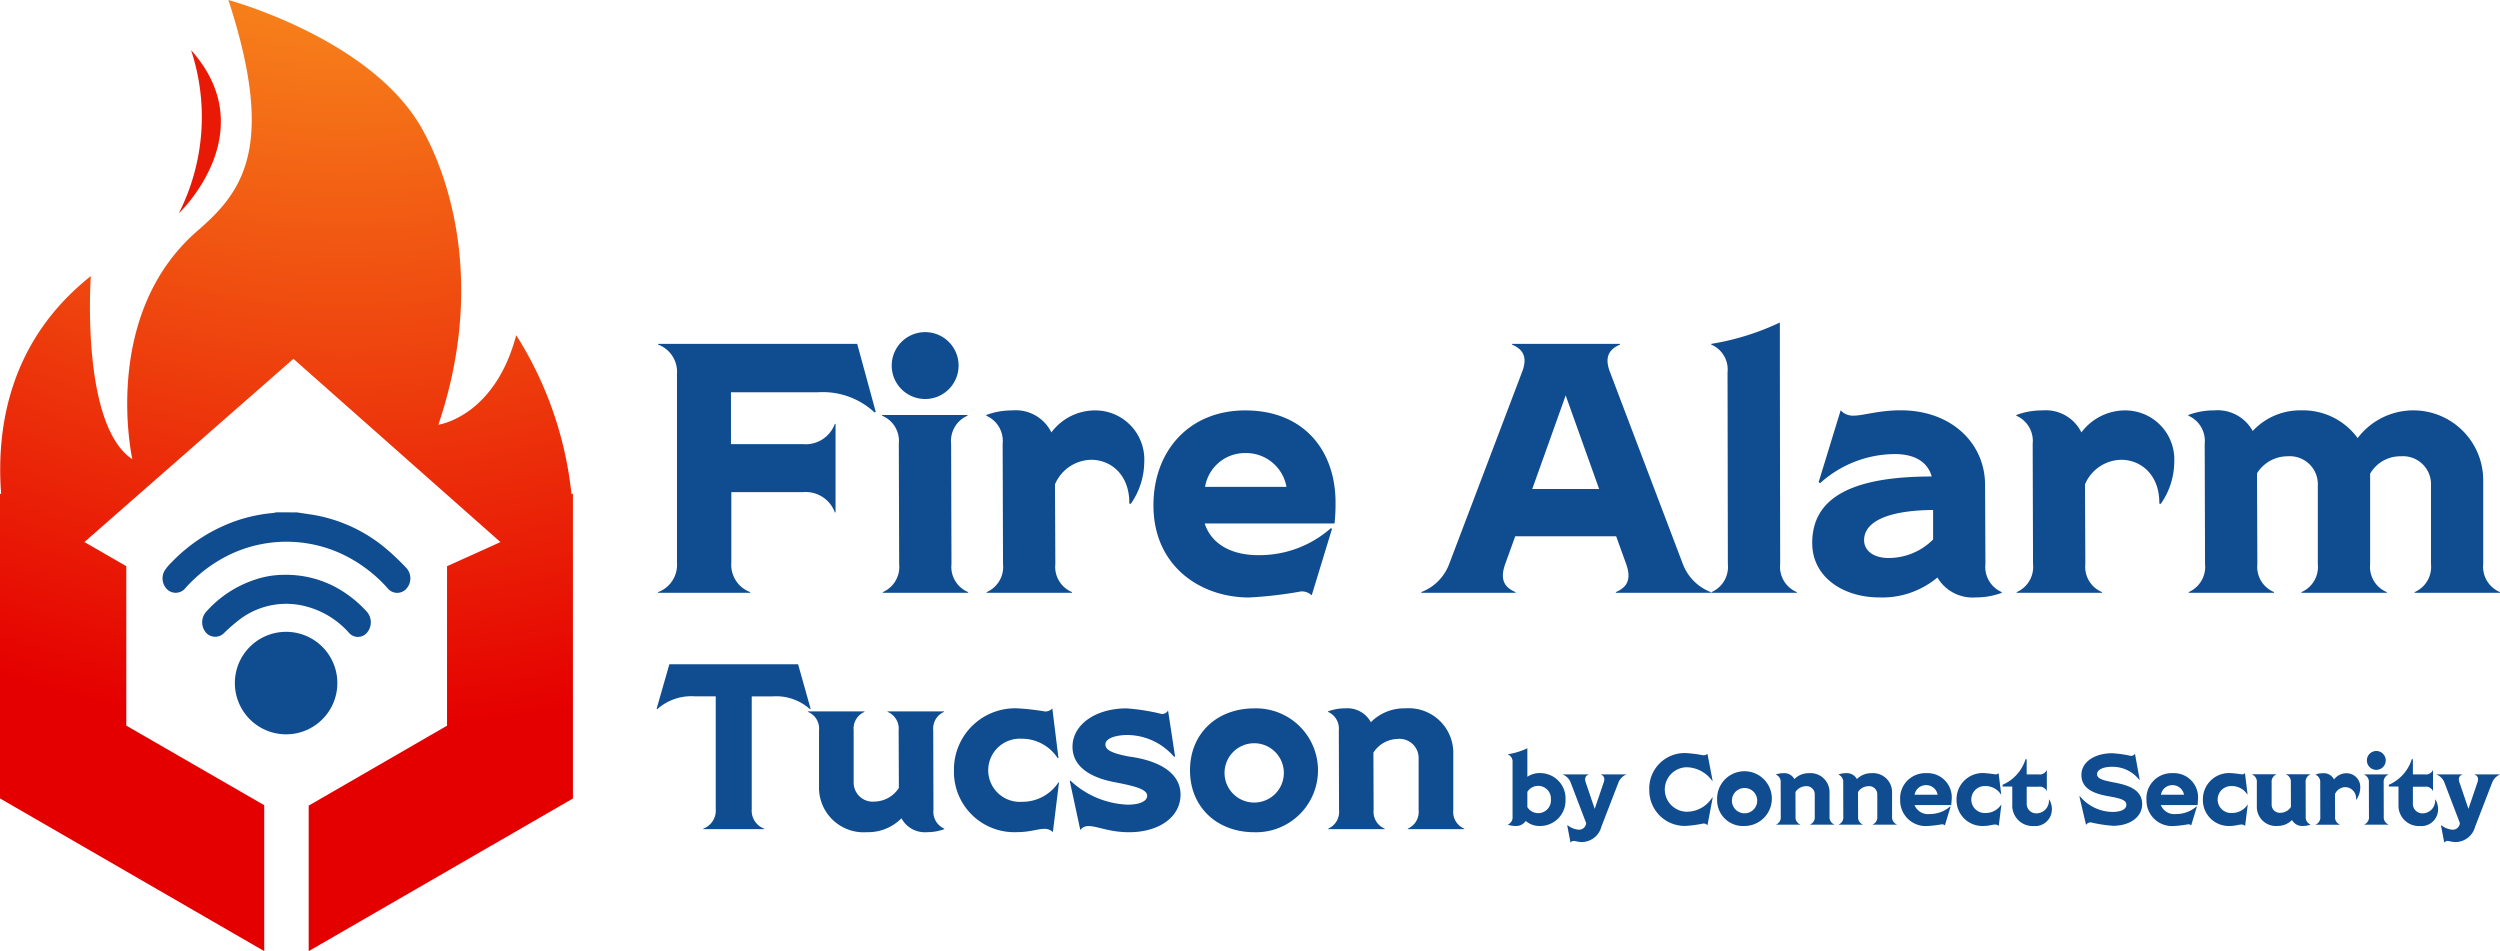
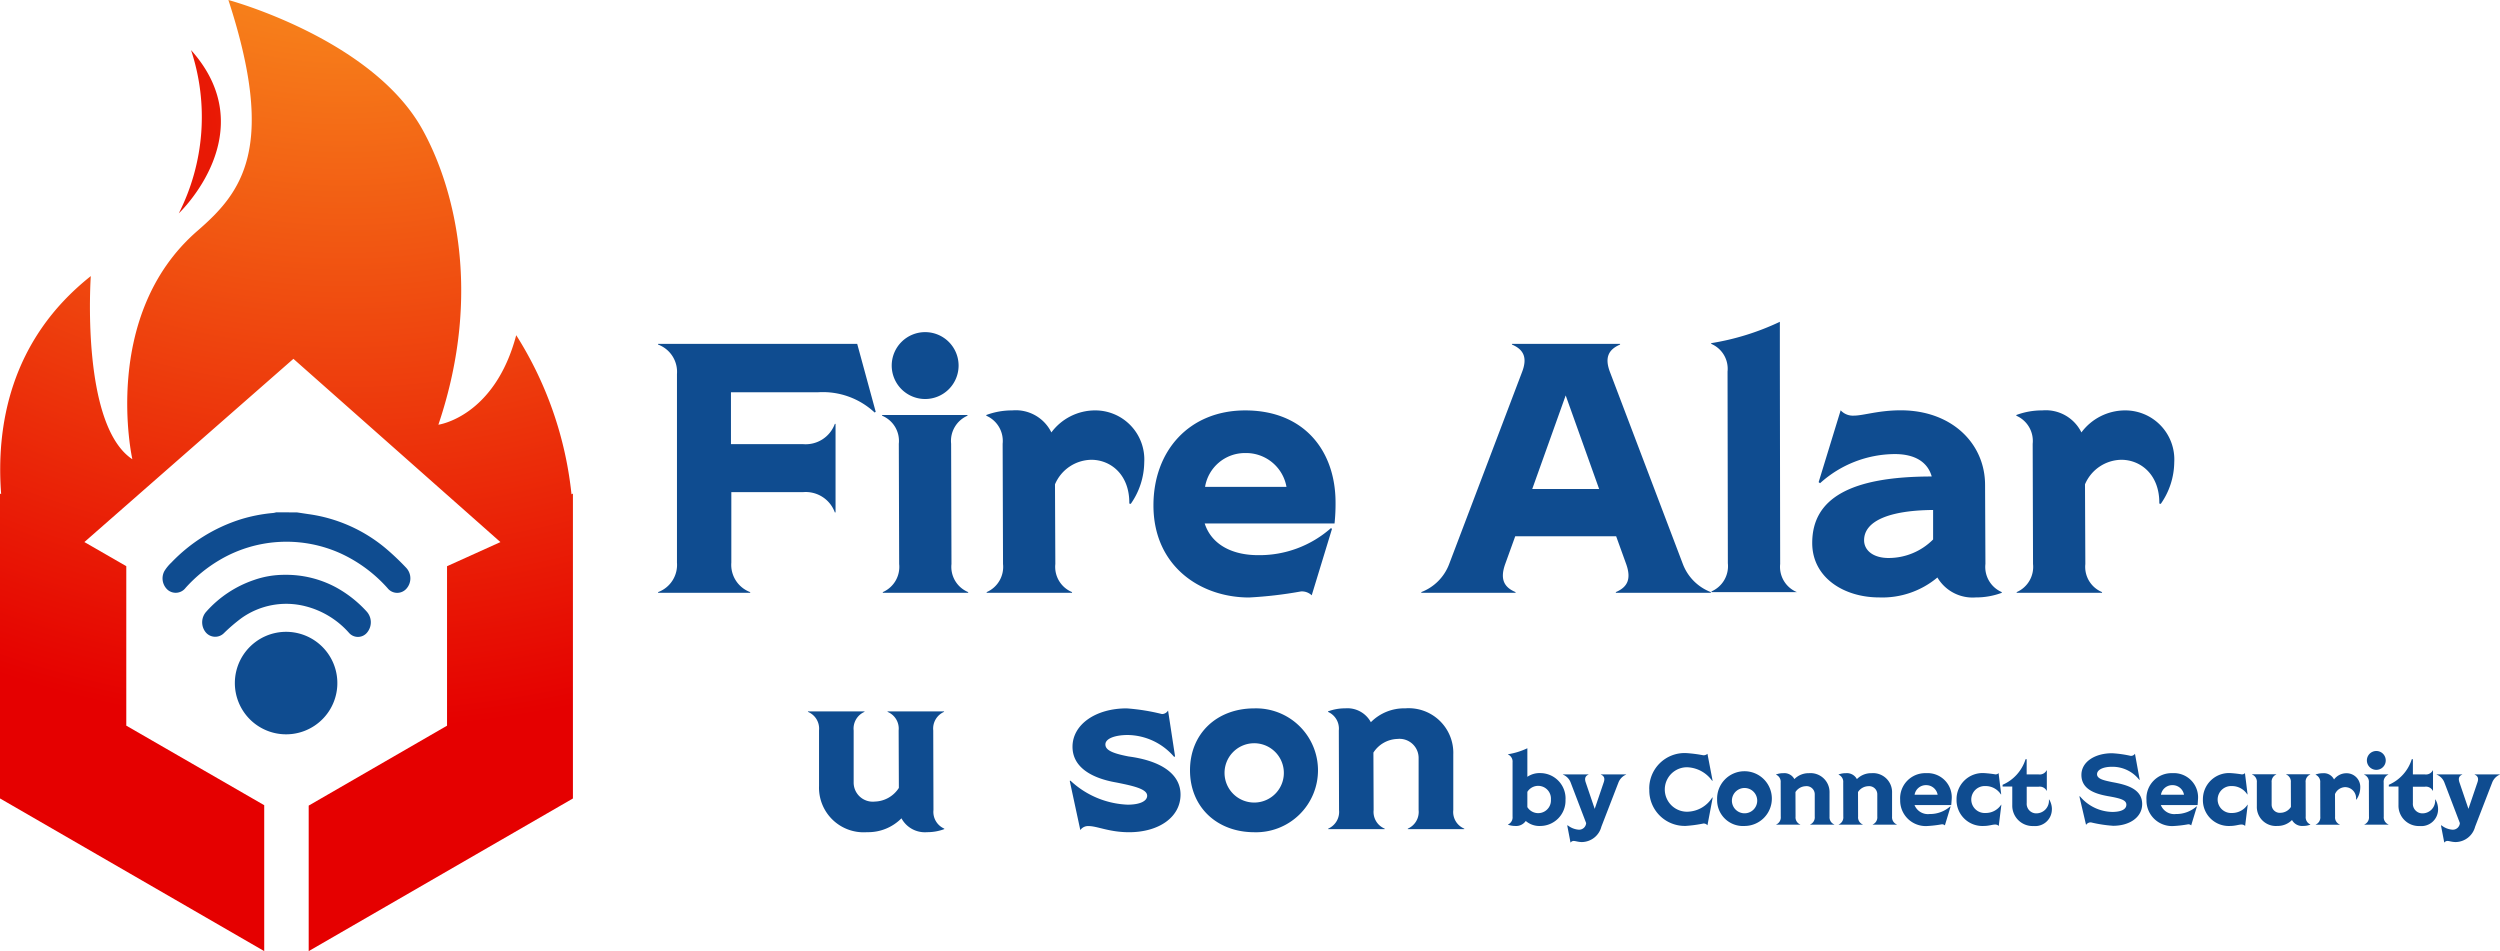
<svg xmlns="http://www.w3.org/2000/svg" xmlns:xlink="http://www.w3.org/1999/xlink" width="249.707" height="95" viewBox="0 0 249.707 95">
  <defs>
    <radialGradient id="a" cx="0.562" cy="-0.338" r="1.107" gradientTransform="translate(-0.33) scale(1.66 1)" gradientUnits="objectBoundingBox">
      <stop offset="0" stop-color="#ffbc27" />
      <stop offset="1" stop-color="#e50000" />
    </radialGradient>
    <radialGradient id="b" cx="11.528" cy="-0.242" r="12.802" gradientTransform="translate(-1.439) scale(3.878 1)" xlink:href="#a" />
  </defs>
  <g transform="translate(0 0)">
    <path d="M50.109,115.67c.394.058.783.119,1.177.177a15.258,15.258,0,0,1,7.667,3.385,24.721,24.721,0,0,1,2.1,1.991,1.542,1.542,0,0,1,.018,2.057,1.225,1.225,0,0,1-1.894-.04,14.234,14.234,0,0,0-4.606-3.433,13.123,13.123,0,0,0-12.18.628A14.376,14.376,0,0,0,39,123.214a1.239,1.239,0,0,1-1.77.208,1.535,1.535,0,0,1-.341-1.894,4.186,4.186,0,0,1,.69-.841,16.459,16.459,0,0,1,6.9-4.314,15.648,15.648,0,0,1,3.274-.642,2.077,2.077,0,0,0,.288-.062Z" transform="translate(-20.466 -64.493)" fill="#0f4c90" />
    <path d="M53.02,147.682a5.119,5.119,0,1,1,1.495,3.642A5.139,5.139,0,0,1,53.02,147.682Z" transform="translate(-29.562 -79.481)" fill="#0f4c90" />
    <path d="M53.852,129.768a10.511,10.511,0,0,1,5.181,1.265,11.828,11.828,0,0,1,3.053,2.416,1.6,1.6,0,0,1,.062,2.044,1.184,1.184,0,0,1-1.841.071,8.637,8.637,0,0,0-4.327-2.65,7.71,7.71,0,0,0-6.424,1.186,17.02,17.02,0,0,0-1.73,1.482,1.231,1.231,0,0,1-1.867-.119,1.584,1.584,0,0,1,.111-2.035,11.187,11.187,0,0,1,4.716-3.132A9.176,9.176,0,0,1,53.852,129.768Z" transform="translate(-25.448 -72.353)" fill="#0f4c90" />
    <path d="M57.083,49.372a36.815,36.815,0,0,0-5.522-15.892c-2.164,8.181-7.774,8.942-7.774,8.942,4.5-13.326,1.464-23.993-1.6-29.5C37.156,3.862,22.812,0,22.812,0c4.845,14.83,1.323,19.233-3.084,23.051C9.995,31.488,13.22,45.872,13.22,45.872c-5.2-3.447-4.15-18.295-4.15-18.295C.951,34.01-.394,42.677.115,49.358L0,49.292V79.749L26.391,95V80.426L12.614,72.48V56.552L8.428,54.141l20.879-18.3L49.982,54.145l-5.331,2.411h0V72.484L30.833,80.466V95L57.225,79.754V49.3Z" transform="translate(0 0)" fill="url(#a)" />
    <path d="M41.586,11.31A21.28,21.28,0,0,1,40.36,27.618S48.943,19.526,41.586,11.31Z" transform="translate(-22.503 -6.306)" fill="url(#b)" />
    <path d="M155.843,87.647h7.212a3.1,3.1,0,0,0,3.163-2.026h.071v8.844h-.071a3.091,3.091,0,0,0-3.163-2.026h-7.176v7.035a2.906,2.906,0,0,0,1.885,2.951v.071h-9.2v-.071a2.9,2.9,0,0,0,1.885-2.951V80.647A2.9,2.9,0,0,0,148.56,77.7V77.63h19.892l1.849,6.787-.106.071a7.58,7.58,0,0,0-5.615-2.026h-8.738Z" transform="translate(-82.832 -43.284)" fill="#0f4c90" />
    <path d="M206.069,98.142a2.727,2.727,0,0,0,1.668,2.805v.071h-8.526v-.071a2.748,2.748,0,0,0,1.633-2.805l-.035-12.008a2.727,2.727,0,0,0-1.668-2.805v-.071h8.526v.071a2.748,2.748,0,0,0-1.633,2.805ZM200.1,78.32a3.34,3.34,0,1,1,3.34,3.34A3.34,3.34,0,0,1,200.1,78.32Z" transform="translate(-111.033 -41.806)" fill="#0f4c90" />
    <path d="M238.443,97.835a7.358,7.358,0,0,1-1.349,4.154l-.142-.035c.035-2.876-1.845-4.371-3.8-4.371a4.009,4.009,0,0,0-3.624,2.451l.035,7.959a2.727,2.727,0,0,0,1.668,2.805v.071h-8.526V110.8a2.748,2.748,0,0,0,1.633-2.805L224.3,95.986a2.748,2.748,0,0,0-1.633-2.805V93.11a7.321,7.321,0,0,1,2.593-.46,3.959,3.959,0,0,1,3.907,2.2,5.451,5.451,0,0,1,4.336-2.2A4.9,4.9,0,0,1,238.443,97.835Z" transform="translate(-124.153 -51.658)" fill="#0f4c90" />
    <path d="M278.487,103.945H265.519c.677,2.1,2.734,3.163,5.327,3.163a10.775,10.775,0,0,0,7.282-2.7l.106.071-2.026,6.641a1.434,1.434,0,0,0-1.066-.389,41.326,41.326,0,0,1-5.185.606c-4.867,0-9.557-3.128-9.557-9.2,0-5.469,3.588-9.486,9.167-9.486,5.862,0,9.021,4.013,9.021,9.2A18.358,18.358,0,0,1,278.487,103.945Zm-4.8-3.659a4.094,4.094,0,0,0-4.119-3.376,4.036,4.036,0,0,0-4.013,3.376Z" transform="translate(-145.19 -51.658)" fill="#0f4c90" />
    <path d="M349.788,102.424v.071H340.3v-.071c1.172-.5,1.562-1.314,1.031-2.805l-1-2.77H330.25l-1,2.77c-.531,1.491-.142,2.31,1.031,2.805v.071H320.87v-.071a4.816,4.816,0,0,0,2.77-2.77l7.283-19.184c.571-1.456.177-2.274-1-2.77V77.63h10.8V77.7c-1.172.5-1.562,1.314-1,2.77l7.283,19.184A4.834,4.834,0,0,0,349.788,102.424Zm-11.158-10.3-3.34-9.344-3.34,9.344Z" transform="translate(-178.905 -43.284)" fill="#0f4c90" />
-     <path d="M393.2,96.932a2.727,2.727,0,0,0,1.668,2.805v.071h-8.526v-.071a2.748,2.748,0,0,0,1.633-2.805l-.031-19.149a2.7,2.7,0,0,0-1.633-2.77v-.071a25.394,25.394,0,0,0,6.858-2.133v4.261Z" transform="translate(-215.392 -40.596)" fill="#0f4c90" />
+     <path d="M393.2,96.932a2.727,2.727,0,0,0,1.668,2.805h-8.526v-.071a2.748,2.748,0,0,0,1.633-2.805l-.031-19.149a2.7,2.7,0,0,0-1.633-2.77v-.071a25.394,25.394,0,0,0,6.858-2.133v4.261Z" transform="translate(-215.392 -40.596)" fill="#0f4c90" />
    <path d="M428.052,110.788v.071a7.321,7.321,0,0,1-2.593.46,4.084,4.084,0,0,1-3.836-1.991,8.57,8.57,0,0,1-5.827,1.991c-3.482,0-6.676-1.956-6.676-5.438,0-4.442,3.8-6.641,11.937-6.641-.425-1.491-1.739-2.239-3.694-2.239a11.206,11.206,0,0,0-7.46,2.911l-.142-.106,2.2-7.176a1.647,1.647,0,0,0,1.314.531c.96,0,2.451-.531,4.69-.531,5.079,0,8.42,3.305,8.42,7.459l.035,7.884A2.738,2.738,0,0,0,428.052,110.788Zm-6.858-5.256v-2.947c-4.371.035-6.893,1.1-6.893,3.022,0,1,.889,1.774,2.451,1.774A6.268,6.268,0,0,0,421.194,105.531Z" transform="translate(-228.11 -51.647)" fill="#0f4c90" />
    <path d="M470.973,97.835a7.358,7.358,0,0,1-1.349,4.154l-.142-.035c.035-2.876-1.849-4.371-3.8-4.371a4.008,4.008,0,0,0-3.624,2.451l.035,7.959a2.727,2.727,0,0,0,1.668,2.805v.071h-8.526V110.8a2.748,2.748,0,0,0,1.633-2.805l-.035-12.008a2.748,2.748,0,0,0-1.633-2.805V93.11a7.3,7.3,0,0,1,2.593-.46,3.963,3.963,0,0,1,3.907,2.2,5.449,5.449,0,0,1,4.331-2.2A4.9,4.9,0,0,1,470.973,97.835Z" transform="translate(-253.803 -51.658)" fill="#0f4c90" />
-     <path d="M525.16,110.795v.071h-8.526v-.071a2.748,2.748,0,0,0,1.633-2.805v-7.813a2.8,2.8,0,0,0-3.022-2.947,3.456,3.456,0,0,0-3.057,1.739v9.021a2.727,2.727,0,0,0,1.668,2.805v.071H505.33v-.071a2.748,2.748,0,0,0,1.633-2.805v-7.813a2.8,2.8,0,0,0-3.017-2.947,3.584,3.584,0,0,0-3.057,1.7l.035,9.057a2.727,2.727,0,0,0,1.668,2.805v.071h-8.526v-.071a2.748,2.748,0,0,0,1.633-2.805l-.035-12.008a2.748,2.748,0,0,0-1.633-2.805v-.071a7.3,7.3,0,0,1,2.593-.46,4,4,0,0,1,3.836,2.062,6.447,6.447,0,0,1,4.831-2.062,6.736,6.736,0,0,1,5.65,2.77,6.977,6.977,0,0,1,12.543,4.159v8.42A2.743,2.743,0,0,0,525.16,110.795Z" transform="translate(-275.453 -51.654)" fill="#0f4c90" />
    <path d="M346.177,174.043a2.532,2.532,0,0,1-2.513,2.641,2.087,2.087,0,0,1-1.456-.5,1.162,1.162,0,0,1-1.044.5,2.142,2.142,0,0,1-.734-.128v-.018a.774.774,0,0,0,.46-.792v-5.42a.769.769,0,0,0-.46-.783v-.022a7.164,7.164,0,0,0,1.938-.6v2.854a2.151,2.151,0,0,1,1.3-.372,2.532,2.532,0,0,1,2.513,2.641Zm-1.456,0a1.275,1.275,0,0,0-2.354-.765V174.8a1.274,1.274,0,0,0,2.354-.761Z" transform="translate(-189.811 -94.184)" fill="#0f4c90" />
    <path d="M353.268,179.935l.04-.031a1.991,1.991,0,0,0,1.124.442.705.705,0,0,0,.721-.664l-1.549-4.057a1.375,1.375,0,0,0-.774-.783v-.022h2.562v.022c-.31.128-.42.363-.283.774l.9,2.65.9-2.65c.142-.411.031-.642-.283-.774v-.022h2.522v.022a1.416,1.416,0,0,0-.765.783l-1.708,4.42a2.044,2.044,0,0,1-1.938,1.535c-.372,0-.633-.111-.832-.111a.372.372,0,0,0-.31.173Z" transform="translate(-196.725 -97.473)" fill="#0f4c90" />
    <path d="M372.328,173.644A3.534,3.534,0,0,1,376,170.007a13.665,13.665,0,0,1,1.73.221.575.575,0,0,0,.411-.15l.513,2.681-.04.022a3.206,3.206,0,0,0-2.513-1.358,2.221,2.221,0,0,0,0,4.442,3,3,0,0,0,2.522-1.425l.04.022-.522,2.761a.482.482,0,0,0-.4-.181,13.146,13.146,0,0,1-1.739.239,3.54,3.54,0,0,1-3.668-3.637Z" transform="translate(-207.596 -94.788)" fill="#0f4c90" />
    <path d="M387.648,176.938a2.734,2.734,0,1,1,2.743,2.641,2.581,2.581,0,0,1-2.743-2.641Zm4,0a1.264,1.264,0,1,0-.326.964,1.266,1.266,0,0,0,.326-.964Z" transform="translate(-216.137 -97.078)" fill="#0f4c90" />
    <path d="M406.768,179.666v.018h-2.411v-.018a.774.774,0,0,0,.46-.792v-2.2a.814.814,0,0,0-.9-.832,1.261,1.261,0,0,0-1.026.584l.009,2.451a.769.769,0,0,0,.474.792v.018h-2.411v-.018a.774.774,0,0,0,.46-.792l-.009-3.393a.777.777,0,0,0-.46-.792v-.022a2.025,2.025,0,0,1,.734-.128,1.13,1.13,0,0,1,1.093.593,2,2,0,0,1,1.464-.593,1.9,1.9,0,0,1,2.049,1.969v2.371a.773.773,0,0,0,.478.783Z" transform="translate(-223.555 -97.315)" fill="#0f4c90" />
    <path d="M420.888,179.666v.018h-2.411v-.018a.774.774,0,0,0,.46-.792v-2.2a.814.814,0,0,0-.9-.832,1.26,1.26,0,0,0-1.026.584l.009,2.451a.769.769,0,0,0,.473.792v.018h-2.411v-.018a.774.774,0,0,0,.46-.792l-.009-3.393a.777.777,0,0,0-.46-.792v-.022a2.025,2.025,0,0,1,.734-.128,1.13,1.13,0,0,1,1.093.593,2,2,0,0,1,1.464-.593,1.9,1.9,0,0,1,2.049,1.969v2.371a.773.773,0,0,0,.478.783Z" transform="translate(-231.428 -97.315)" fill="#0f4c90" />
    <path d="M434.066,177.73H430.4a1.444,1.444,0,0,0,1.509.894,3.05,3.05,0,0,0,2.062-.765l.031.022-.571,1.88a.413.413,0,0,0-.3-.111,11.5,11.5,0,0,1-1.464.173,2.55,2.55,0,0,1-2.7-2.6,2.511,2.511,0,0,1,2.593-2.681,2.417,2.417,0,0,1,2.553,2.6C434.1,177.327,434.083,177.571,434.066,177.73Zm-1.358-1.035a1.161,1.161,0,0,0-1.164-.956,1.146,1.146,0,0,0-1.137.956Z" transform="translate(-239.172 -97.317)" fill="#0f4c90" />
    <path d="M441.7,177.166a2.61,2.61,0,0,1,2.752-2.641,11.124,11.124,0,0,1,1.124.128.392.392,0,0,0,.323-.128l.261,2.119-.031.009a1.814,1.814,0,0,0-1.549-.832,1.347,1.347,0,1,0,.022,2.69,1.842,1.842,0,0,0,1.557-.832l.018.009-.261,2.119a.489.489,0,0,0-.38-.142c-.261,0-.593.142-1.155.142a2.579,2.579,0,0,1-2.681-2.641Z" transform="translate(-246.275 -97.307)" fill="#0f4c90" />
    <path d="M457.02,176.413a1.669,1.669,0,0,1-1.827,1.659,2.035,2.035,0,0,1-2.128-2.088v-1.858H452.1v-.173a4.136,4.136,0,0,0,2.292-2.553h.111v1.518h1.2a.774.774,0,0,0,.792-.411h.022v2.048H456.5a.774.774,0,0,0-.792-.411h-1.2v1.628a.954.954,0,0,0,.973,1.035,1.263,1.263,0,0,0,1.243-1.376l.031-.009a1.919,1.919,0,0,1,.27.991Z" transform="translate(-252.074 -95.566)" fill="#0f4c90" />
    <path d="M470.595,176.956a.551.551,0,0,0-.491.252l-.664-2.84.049-.022a4.314,4.314,0,0,0,3.225,1.566c.854,0,1.416-.239,1.416-.721s-.611-.642-1.88-.863c-1.146-.212-2.61-.633-2.61-2.11,0-1.327,1.367-2.168,3.066-2.168a11.087,11.087,0,0,1,1.849.261.473.473,0,0,0,.434-.212l.473,2.6-.04.009a3.393,3.393,0,0,0-2.743-1.305c-.863,0-1.478.292-1.478.743,0,.5.792.633,1.535.792,1.4.252,2.973.664,2.973,2.19,0,1.327-1.274,2.168-2.9,2.168A13.265,13.265,0,0,1,470.595,176.956Z" transform="translate(-261.743 -94.814)" fill="#0f4c90" />
    <path d="M489.676,177.73h-3.668a1.444,1.444,0,0,0,1.509.894,3.05,3.05,0,0,0,2.062-.765l.031.022-.571,1.88a.412.412,0,0,0-.3-.111,11.5,11.5,0,0,1-1.464.173,2.55,2.55,0,0,1-2.7-2.6,2.511,2.511,0,0,1,2.593-2.681,2.417,2.417,0,0,1,2.553,2.6C489.707,177.327,489.7,177.571,489.676,177.73Zm-1.354-1.035a1.161,1.161,0,0,0-1.164-.956,1.146,1.146,0,0,0-1.137.956Z" transform="translate(-270.178 -97.317)" fill="#0f4c90" />
    <path d="M497.319,177.166a2.61,2.61,0,0,1,2.752-2.641,11.131,11.131,0,0,1,1.124.128.391.391,0,0,0,.323-.128l.261,2.119-.031.009a1.814,1.814,0,0,0-1.549-.832,1.347,1.347,0,1,0,.022,2.69,1.842,1.842,0,0,0,1.557-.832l.018.009-.261,2.119a.489.489,0,0,0-.381-.142c-.261,0-.593.142-1.155.142a2.579,2.579,0,0,1-2.681-2.641Z" transform="translate(-277.286 -97.307)" fill="#0f4c90" />
    <path d="M514.248,179.813v.018a2.026,2.026,0,0,1-.734.128,1.141,1.141,0,0,1-1.1-.593,2,2,0,0,1-1.464.593,1.9,1.9,0,0,1-2.048-1.969v-2.371a.769.769,0,0,0-.473-.792V174.8h2.411v.022a.774.774,0,0,0-.46.792v2.2a.814.814,0,0,0,.9.832,1.26,1.26,0,0,0,1.026-.584l-.009-2.451a.769.769,0,0,0-.473-.792V174.8h2.411v.022a.774.774,0,0,0-.46.792l.009,3.394A.784.784,0,0,0,514.248,179.813Z" transform="translate(-283.482 -97.462)" fill="#0f4c90" />
    <path d="M527.22,176.01a2.1,2.1,0,0,1-.381,1.177l-.04-.009a1.106,1.106,0,0,0-1.075-1.234,1.138,1.138,0,0,0-1.026.695l.009,2.252a.769.769,0,0,0,.474.792v.018h-2.411v-.018a.774.774,0,0,0,.46-.792l-.009-3.393a.777.777,0,0,0-.46-.792v-.022a2.026,2.026,0,0,1,.734-.128,1.124,1.124,0,0,1,1.106.624,1.541,1.541,0,0,1,1.226-.624,1.369,1.369,0,0,1,1.394,1.456Z" transform="translate(-291.472 -97.323)" fill="#0f4c90" />
    <path d="M535.68,176.088a.769.769,0,0,0,.473.792v.018h-2.411v-.018a.774.774,0,0,0,.46-.792l-.009-3.393a.769.769,0,0,0-.473-.792v-.022h2.411v.022a.775.775,0,0,0-.46.792Zm-1.686-5.606a.942.942,0,1,1,.943.942A.942.942,0,0,1,533.994,170.482Z" transform="translate(-297.583 -94.529)" fill="#0f4c90" />
    <path d="M544.21,176.413a1.669,1.669,0,0,1-1.827,1.659,2.035,2.035,0,0,1-2.128-2.088v-1.858h-.964v-.173a4.135,4.135,0,0,0,2.292-2.553h.111v1.518h1.2a.774.774,0,0,0,.792-.411h.018v2.048h-.018a.774.774,0,0,0-.792-.411h-1.2v1.628a.953.953,0,0,0,.974,1.035,1.269,1.269,0,0,0,1.248-1.376l.031-.009A1.91,1.91,0,0,1,544.21,176.413Z" transform="translate(-300.688 -95.566)" fill="#0f4c90" />
    <path d="M550.518,179.935l.04-.031a1.991,1.991,0,0,0,1.124.442.705.705,0,0,0,.721-.664l-1.548-4.057a1.375,1.375,0,0,0-.774-.783v-.022h2.562v.022c-.31.128-.42.363-.283.774l.9,2.65.9-2.65c.141-.411.031-.642-.283-.774v-.022H556.4v.022a1.417,1.417,0,0,0-.765.783l-1.708,4.42a2.044,2.044,0,0,1-1.938,1.535c-.372,0-.633-.111-.832-.111a.372.372,0,0,0-.31.173Z" transform="translate(-306.705 -97.473)" fill="#0f4c90" />
-     <path d="M163.619,154.416l-.049.049a5.068,5.068,0,0,0-3.739-1.292h-2.093v11.264a1.913,1.913,0,0,0,1.248,1.951v.049h-6.092v-.049a1.919,1.919,0,0,0,1.248-1.951V153.169h-2.093a5.121,5.121,0,0,0-3.761,1.292l-.049-.049,1.27-4.442h12.862Z" transform="translate(-82.653 -83.618)" fill="#0f4c90" />
    <path d="M196.024,172.311v.049a4.843,4.843,0,0,1-1.717.305,2.659,2.659,0,0,1-2.562-1.385,4.682,4.682,0,0,1-3.433,1.385,4.459,4.459,0,0,1-4.8-4.61v-5.548a1.808,1.808,0,0,0-1.106-1.858V160.6h5.645v.049a1.82,1.82,0,0,0-1.08,1.858v5.15a1.909,1.909,0,0,0,2.115,1.951,2.952,2.952,0,0,0,2.4-1.363l-.022-5.738a1.808,1.808,0,0,0-1.106-1.858V160.6H196v.049a1.82,1.82,0,0,0-1.08,1.858l.022,7.946A1.82,1.82,0,0,0,196.024,172.311Z" transform="translate(-101.705 -89.545)" fill="#0f4c90" />
-     <path d="M215.36,166.1a6.114,6.114,0,0,1,6.442-6.185,25.666,25.666,0,0,1,2.633.305.891.891,0,0,0,.752-.305l.611,4.96-.071.022a4.256,4.256,0,0,0-3.619-1.951,3.156,3.156,0,1,0,.049,6.3,4.3,4.3,0,0,0,3.646-1.951l.049.022-.611,4.96a1.15,1.15,0,0,0-.894-.327c-.611,0-1.389.327-2.7.327A6.032,6.032,0,0,1,215.36,166.1Z" transform="translate(-120.077 -89.16)" fill="#0f4c90" />
    <path d="M243.38,171.67a.945.945,0,0,0-.823.4l-1.057-4.915.071-.022a8.865,8.865,0,0,0,5.712,2.4c1.221,0,1.951-.354,1.951-.894,0-.681-1.411-.987-3.057-1.318-2.491-.425-4.4-1.526-4.4-3.575,0-2.212,2.305-3.831,5.407-3.831a20.506,20.506,0,0,1,3.526.566.712.712,0,0,0,.611-.354l.7,4.584-.093.049a6.206,6.206,0,0,0-4.632-2.186c-1.2,0-2.234.327-2.234.942,0,.54.611.872,2.305,1.2,3.363.447,5.2,1.81,5.2,3.809,0,2.256-2.164,3.761-5.15,3.761C245.429,172.281,244.252,171.67,243.38,171.67Z" transform="translate(-134.652 -89.16)" fill="#0f4c90" />
    <path d="M268.65,166.1c0-3.668,2.681-6.185,6.42-6.185a6.188,6.188,0,1,1,0,12.371C271.331,172.281,268.65,169.763,268.65,166.1Zm9.362,0a2.962,2.962,0,1,0-2.938,3.221A2.957,2.957,0,0,0,278.012,166.1Z" transform="translate(-149.789 -89.16)" fill="#0f4c90" />
    <path d="M313.419,171.925v.049h-5.641v-.049a1.82,1.82,0,0,0,1.08-1.858v-5.15a1.909,1.909,0,0,0-2.115-1.951,2.952,2.952,0,0,0-2.4,1.363l.022,5.738a1.808,1.808,0,0,0,1.106,1.858v.049h-5.645v-.049a1.823,1.823,0,0,0,1.084-1.858l-.022-7.946a1.824,1.824,0,0,0-1.079-1.858v-.049a4.828,4.828,0,0,1,1.717-.305,2.659,2.659,0,0,1,2.562,1.385,4.682,4.682,0,0,1,3.433-1.385,4.459,4.459,0,0,1,4.8,4.61v5.548A1.8,1.8,0,0,0,313.419,171.925Z" transform="translate(-167.163 -89.158)" fill="#0f4c90" />
  </g>
</svg>